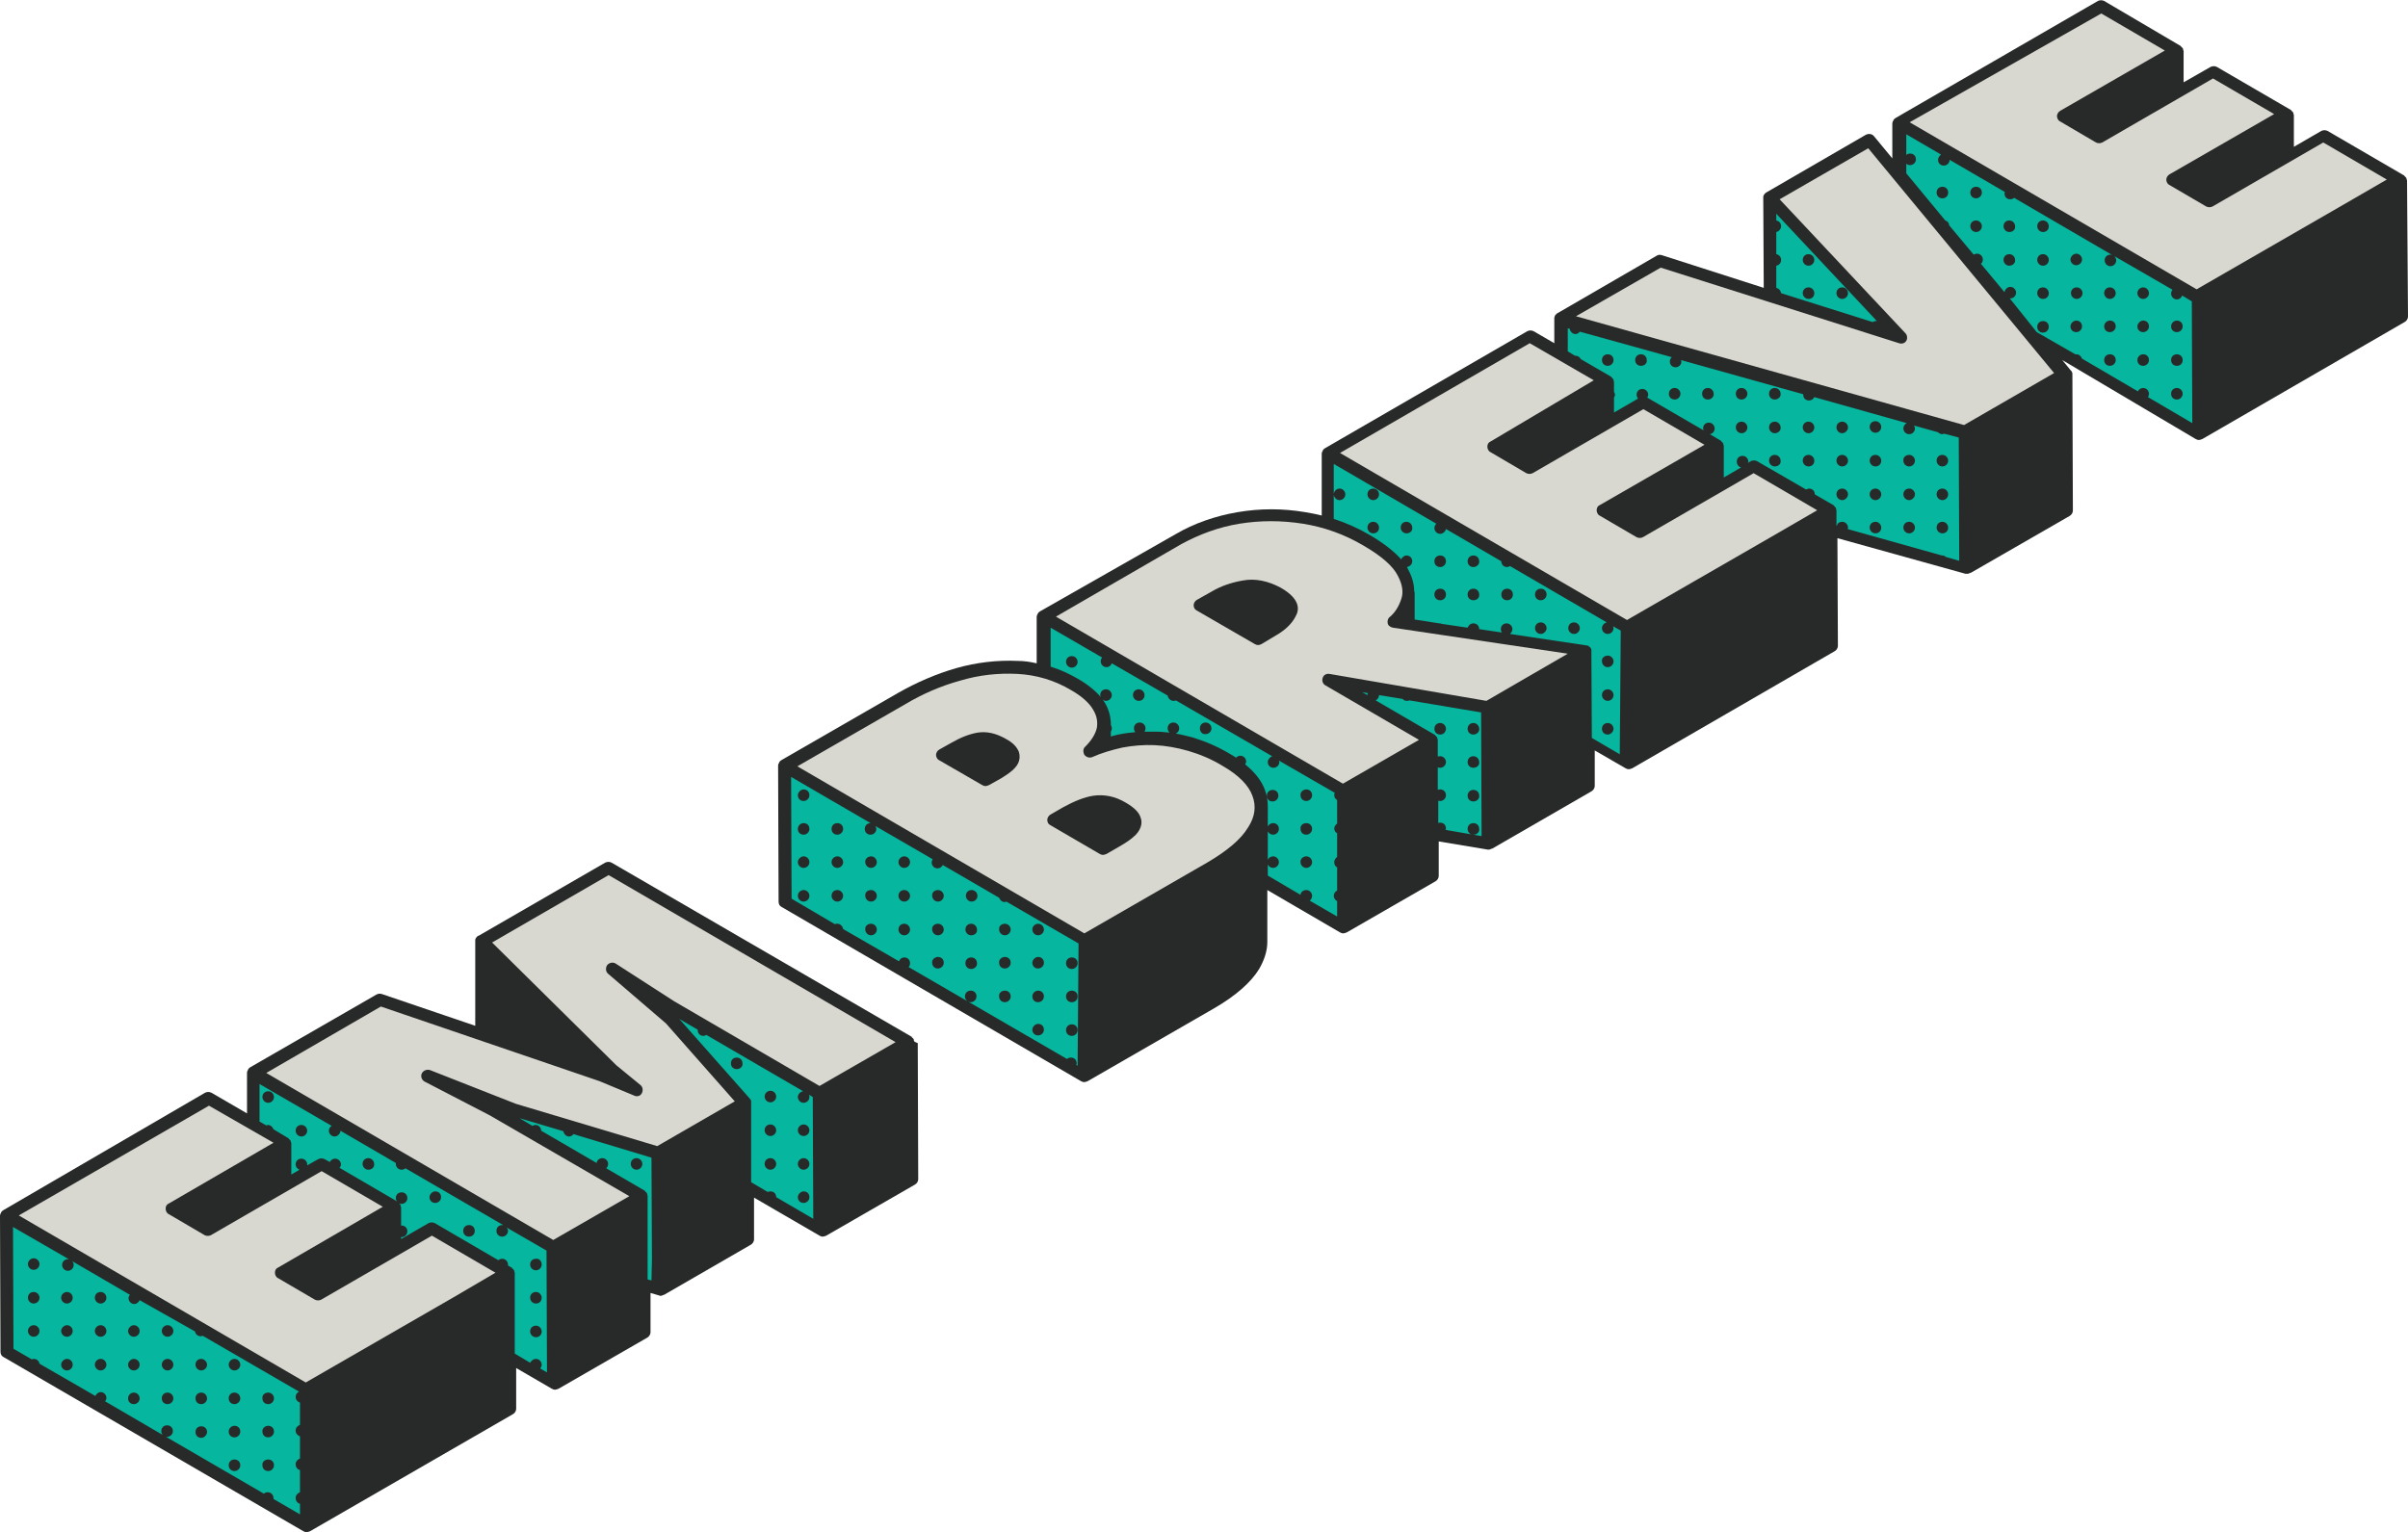
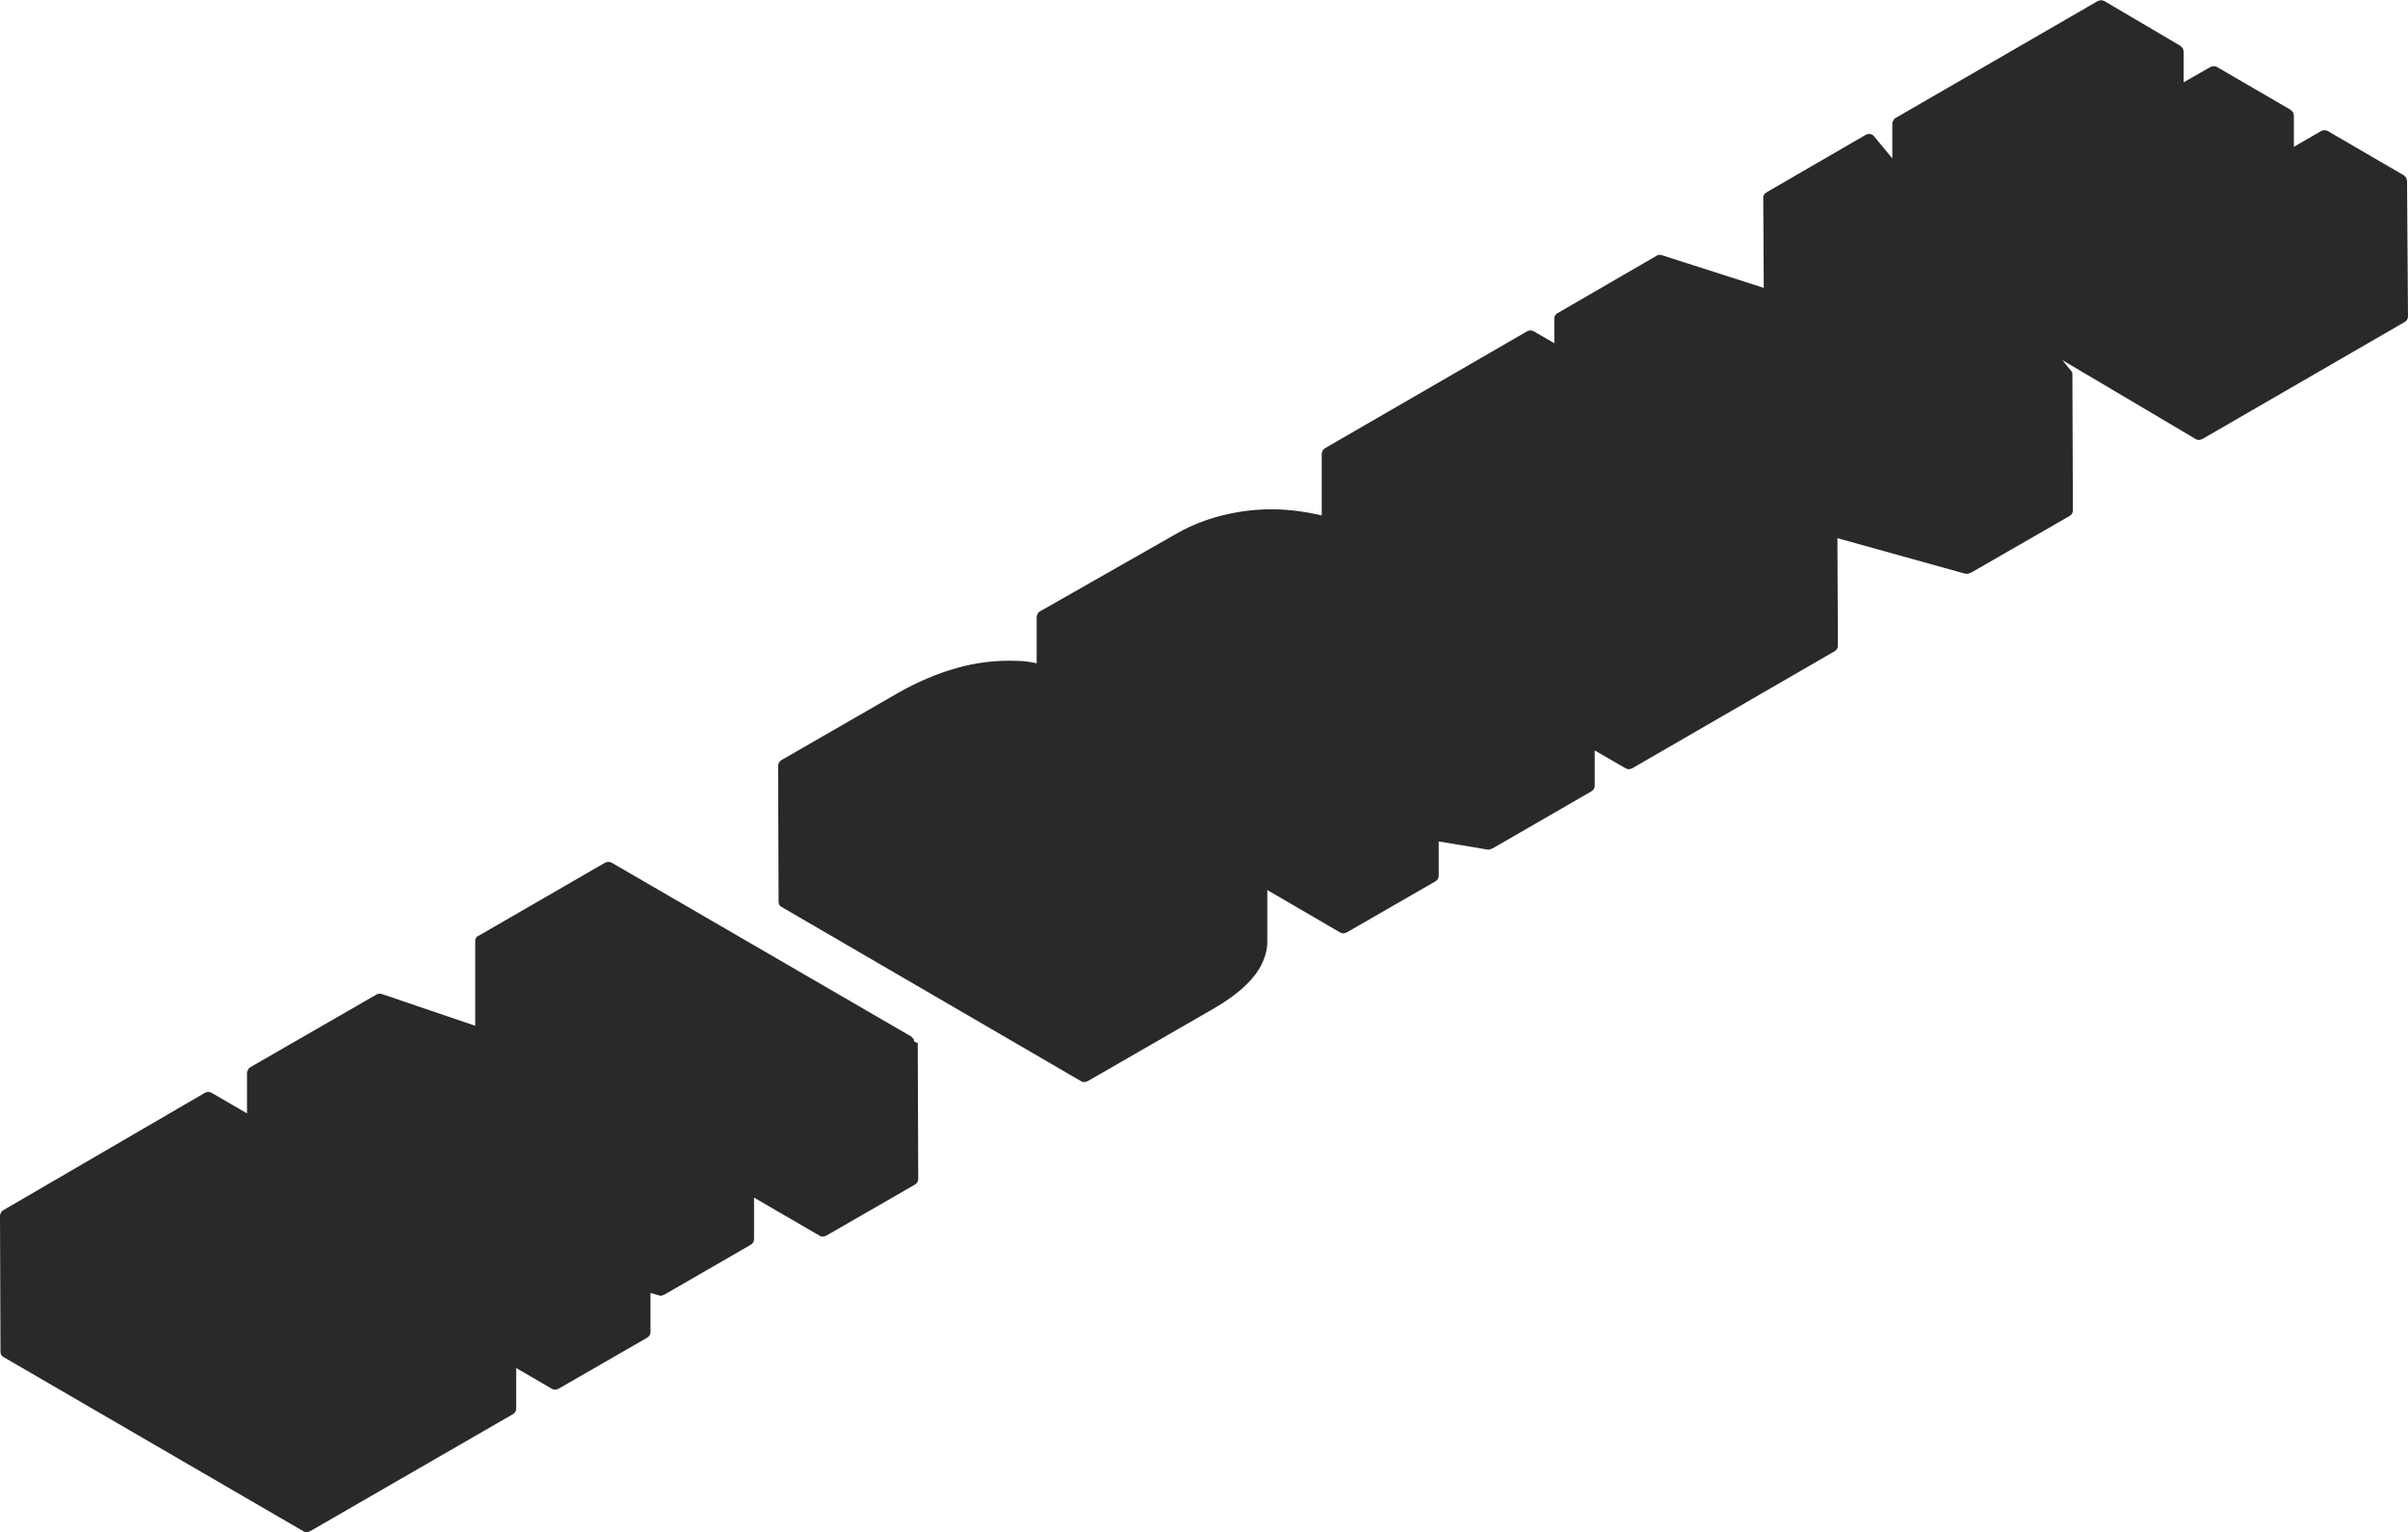
<svg xmlns="http://www.w3.org/2000/svg" height="318.3" preserveAspectRatio="xMidYMid meet" version="1.0" viewBox="-0.0 0.0 500.1 318.3" width="500.1" zoomAndPan="magnify">
  <g>
    <g fill="#282a29" id="change1_1">
      <path d="M499.9,37.5c0-0.1-0.1-0.2-0.1-0.3c0-0.1,0-0.2-0.1-0.3c-0.1-0.1-0.2-0.2-0.3-0.3c-0.1-0.1-0.1-0.2-0.2-0.2 l0,0c0,0,0,0,0,0c0,0,0,0,0,0l-15.8-9.2c-0.4-0.2-0.9-0.2-1.3,0l-5.7,3.3l0-6.6c0-0.1-0.1-0.2-0.1-0.3c0-0.1,0-0.2-0.1-0.3 c-0.1-0.1-0.2-0.2-0.3-0.3c-0.1-0.1-0.1-0.2-0.2-0.2l0,0c0,0,0,0,0,0s0,0,0,0l-15.3-8.9c-0.4-0.2-0.9-0.2-1.3,0l-5.6,3.2l0-6.5 c0-0.1-0.1-0.2-0.1-0.3c0-0.1,0-0.2-0.1-0.3c-0.1-0.1-0.2-0.2-0.3-0.3c-0.1-0.1-0.1-0.2-0.2-0.2l0,0c0,0,0,0,0,0s0,0,0,0L437,0.2 c-0.4-0.2-0.9-0.2-1.3,0l-42,24.3c-0.2,0.1-0.4,0.3-0.5,0.5c0,0.1,0,0.2-0.1,0.2c0,0.1-0.1,0.3-0.1,0.4c0,0,0,0,0,0s0,0,0,0l0,7.3 l-3.8-4.6c-0.4-0.5-1.1-0.6-1.7-0.3l-20.7,12c0,0,0,0,0,0c-0.1,0.1-0.3,0.2-0.4,0.4c-0.1,0.1-0.2,0.3-0.2,0.5c0,0,0,0,0,0.1 s0,0,0,0.1c0,0,0,0.1,0,0.1l0.1,18.6L345.1,53c-0.3-0.1-0.7-0.1-1,0.1l-20.7,12c0,0-0.1,0-0.1,0.1c0,0,0,0-0.1,0c0,0,0,0,0,0.1 c-0.1,0.1-0.3,0.2-0.3,0.4c0,0,0,0,0,0c-0.1,0.2-0.1,0.3-0.1,0.5c0,0,0,0,0,0.1l0,5l-4.3-2.5c-0.4-0.2-0.9-0.2-1.3,0l-42,24.3 c-0.2,0.1-0.4,0.3-0.5,0.5c0,0.1,0,0.2-0.1,0.2c0,0.1-0.1,0.3-0.1,0.4c0,0,0,0,0,0s0,0,0,0l0,12.9c-1.1-0.3-2.3-0.5-3.4-0.7 c-4.7-0.8-9.4-0.8-14.1,0c-4.6,0.8-9,2.3-12.9,4.6L216,127c-0.2,0.1-0.4,0.3-0.5,0.5c0,0.1,0,0.2-0.1,0.2c0,0.1-0.1,0.3-0.1,0.4 c0,0,0,0,0,0c0,0,0,0,0,0l0,9.7c-1.3-0.3-2.6-0.5-3.9-0.5c-4.2-0.2-8.6,0.3-12.8,1.5c-4.2,1.2-8.3,3-12,5.1l-24.3,14 c-0.2,0.1-0.4,0.3-0.5,0.5c0,0.1,0,0.2-0.1,0.2c0,0.1-0.1,0.3-0.1,0.4c0,0,0,0,0,0c0,0,0,0,0,0l0.1,28.3c0,0.5,0.2,0.9,0.6,1.1 l62.2,36.2c0,0,0,0,0,0c0,0,0,0,0,0c0.2,0.1,0.4,0.2,0.7,0.2c0.2,0,0.4-0.1,0.7-0.2l26.2-15.1c4.5-2.6,7.7-5.4,9.4-8.2 c1.1-1.9,1.7-3.8,1.7-5.6l0-10.8l15.1,8.8c0,0,0,0,0,0c0,0,0,0,0,0c0.2,0.1,0.4,0.2,0.7,0.2c0.2,0,0.4-0.1,0.7-0.2l18.4-10.6 c0.4-0.2,0.7-0.7,0.7-1.1l0-7.2l10.2,1.7c0.1,0,0.1,0,0.2,0c0.2,0,0.4-0.1,0.6-0.2c0,0,0,0,0.1,0l20.6-11.9 c0.4-0.2,0.7-0.7,0.7-1.1l0-7.4l6.4,3.7c0,0,0,0,0,0c0,0,0,0,0,0c0.2,0.1,0.4,0.2,0.7,0.2c0.2,0,0.4-0.1,0.7-0.2l42-24.3 c0.4-0.2,0.7-0.7,0.7-1.1l-0.1-22.4l26.6,7.4c0.1,0,0.2,0,0.4,0c0.2,0,0.4-0.1,0.6-0.2c0,0,0,0,0.1,0l20.5-11.8 c0.4-0.2,0.7-0.7,0.7-1.1l-0.1-28.3c0,0,0-0.1,0-0.1c0-0.1,0-0.3-0.1-0.4c0-0.1-0.1-0.1-0.1-0.2c0,0,0-0.1-0.1-0.1l-1.8-2.2 L456,91.2c0,0,0,0,0,0c0,0,0,0,0,0c0.2,0.1,0.4,0.2,0.7,0.2c0.2,0,0.4-0.1,0.7-0.2l42-24.3c0.4-0.2,0.7-0.7,0.7-1.1L499.9,37.5z" />
      <path d="M189.8,216.1c0-0.1,0-0.2-0.1-0.3c-0.1-0.1-0.2-0.2-0.3-0.3c-0.1-0.1-0.1-0.2-0.2-0.2l0,0c0,0,0,0,0,0 s0,0,0,0L127,179.2c-0.4-0.2-0.9-0.2-1.3,0l-26.3,15.2c0,0,0,0-0.1,0c-0.1,0.1-0.3,0.2-0.4,0.4c0,0,0,0,0,0 c-0.1,0.1-0.2,0.3-0.2,0.5c0,0,0,0,0,0.1c0,0,0,0,0,0.1c0,0,0,0.1,0,0.1l0,17.5l-19.4-6.6c-0.4-0.1-0.7-0.1-1.1,0.1L52,221.7 c-0.2,0.1-0.4,0.3-0.5,0.5c0,0.1,0,0.2-0.1,0.2c0,0.1-0.1,0.3-0.1,0.4c0,0,0,0,0,0c0,0,0,0,0,0l0,8.5l-7.4-4.3 c-0.4-0.2-0.9-0.2-1.3,0L0.7,251.4c-0.2,0.1-0.4,0.3-0.5,0.5c0,0.1,0,0.2-0.1,0.2c0,0.1-0.1,0.3-0.1,0.4c0,0,0,0,0,0c0,0,0,0,0,0 l0.1,28.3c0,0.5,0.2,0.9,0.6,1.1L63,318.1c0,0,0,0,0,0c0,0,0,0,0,0c0.2,0.1,0.4,0.2,0.7,0.2c0.2,0,0.4-0.1,0.7-0.2l42.1-24.3 c0.4-0.2,0.7-0.7,0.7-1.1l0-8.5l7.4,4.3c0,0,0,0,0,0c0,0,0,0,0,0c0.2,0.1,0.4,0.2,0.7,0.2c0.2,0,0.4-0.1,0.7-0.2l18.4-10.6 c0.4-0.2,0.7-0.7,0.7-1.1l0-8.2l1.7,0.5c0.1,0,0.2,0.1,0.4,0.1c0.2,0,0.4-0.1,0.6-0.2c0,0,0,0,0.1,0l18-10.4 c0.4-0.2,0.7-0.7,0.7-1.1l0-8.7l13.6,7.9c0,0,0,0,0,0c0,0,0,0,0,0c0.2,0.1,0.4,0.2,0.7,0.2c0.2,0,0.4-0.1,0.7-0.2l18.4-10.6 c0.4-0.2,0.7-0.7,0.7-1.1l-0.1-28.3C189.8,216.4,189.8,216.3,189.8,216.1z" />
    </g>
    <g id="change2_1">
-       <path d="M436.4,2.8l13.2,7.7l-21.7,12.5c-0.4,0.2-0.7,0.7-0.7,1.1s0.2,0.9,0.6,1.1l7.5,4.4c0.4,0.2,0.9,0.2,1.3,0 l23-13.3l12.7,7.4l-21.7,12.5c-0.4,0.2-0.7,0.7-0.7,1.1s0.2,0.9,0.6,1.1l7.7,4.5c0.4,0.2,0.9,0.2,1.3,0l23-13.3l13.2,7.7l-9.5,5.5 l-30,17.3l-59.6-34.7L436.4,2.8z M388,30.8l-18.4,10.6l26.1,27.8c0.4,0.4,0.5,1.1,0.2,1.6c-0.3,0.5-0.9,0.7-1.5,0.5l-49.5-15.7 l-17.6,10.1l80.6,22.6l18.7-10.8L388,30.8z M317.7,71.3l-39.4,22.8l3.6,2.1l56,32.6l31.4-18.1l8.1-4.7l-13.2-7.7l-23,13.3 c-0.4,0.2-0.9,0.2-1.3,0l-7.7-4.5c-0.4-0.2-0.6-0.7-0.6-1.1c0-0.5,0.2-0.9,0.7-1.1l21.7-12.5l-12.7-7.4l-23,13.3 c-0.4,0.2-0.9,0.2-1.3,0l-7.5-4.4c-0.4-0.2-0.6-0.7-0.6-1.1c0-0.5,0.2-0.9,0.7-1.1L331,79L317.7,71.3z M257.4,108.8 c4.3-0.7,8.8-0.7,13.2,0c4.4,0.7,8.6,2.2,12.5,4.5c3.8,2.2,6.2,4.3,7.2,6.3c1,1.9,1.2,3.5,0.7,4.9c-0.5,1.5-1.3,2.8-2.4,3.7 c-0.4,0.3-0.5,0.9-0.4,1.3c0.1,0.5,0.6,0.8,1.1,0.9l36.3,5.4l-16.9,9.8l-32.6-5.6c-0.6-0.1-1.2,0.2-1.4,0.8c-0.2,0.6,0,1.3,0.6,1.6 l19.4,11.3l-15.8,9.1l-59.6-34.7l26.1-15.1C249.1,111,253.1,109.5,257.4,108.8z M258.1,120.6c-2.4,0.4-4.6,1.2-6.3,2.2l-3.2,1.8 c-0.4,0.2-0.7,0.7-0.7,1.1c0,0.5,0.2,0.9,0.6,1.1l12.1,7c0.2,0.1,0.4,0.2,0.7,0.2s0.4-0.1,0.7-0.2l3-1.8c1.9-1.1,3.3-2.4,4.1-4 c0,0,0,0,0,0c0.8-1.4,0.9-3.6-3.1-5.9C263.4,120.7,260.7,120.1,258.1,120.6z M199.4,141.4c4-1.2,8-1.6,11.9-1.4 c3.9,0.2,7.7,1.3,11.2,3.4c2.1,1.2,3.7,2.6,4.5,4c0.8,1.3,1,2.5,0.8,3.8c-0.3,1.3-1.1,2.6-2.4,3.9c-0.5,0.4-0.5,1.1-0.2,1.7 c0.4,0.5,1,0.7,1.6,0.5c2-0.9,4.1-1.5,6.3-2c2.1-0.4,4.4-0.6,6.7-0.5c2.2,0.1,4.6,0.5,7,1.2c2.4,0.7,4.8,1.7,7.1,3.1 c3.3,1.9,5.4,4,6.2,6.2c0.8,2.1,0.6,4.3-0.9,6.6c-1.5,2.5-4.4,4.9-8.5,7.3l-25.5,14.7l-59.6-34.7l22.4-12.9 C191.5,144.2,195.4,142.5,199.4,141.4z M235.9,173.4c1.3-1.4,1.3-2.7,1-3.5c0,0,0,0,0,0c-0.3-1.1-1.3-2.1-3-3.1 c-2.3-1.4-4.6-1.8-6.8-1.5c-2,0.3-4.1,1.2-6.3,2.4l-2.6,1.5c-0.4,0.2-0.7,0.7-0.7,1.1c0,0.5,0.2,0.9,0.6,1.1l10.3,6 c0.2,0.1,0.4,0.2,0.7,0.2c0.2,0,0.4-0.1,0.7-0.2l2.6-1.5C234,175,235.1,174.2,235.9,173.4z M203,152.2c-1.7,0.3-3.5,1-5.4,2.1 l-2.5,1.4c-0.4,0.2-0.7,0.7-0.7,1.1s0.2,0.9,0.6,1.1l9,5.2c0.2,0.1,0.4,0.2,0.7,0.2c0.2,0,0.4-0.1,0.7-0.2l2.5-1.4 c1.3-0.8,2.3-1.5,2.9-2.2c1.2-1.3,1-2.6,0.8-3.3c-0.4-1-1.2-1.9-2.7-2.7C206.8,152.3,204.9,151.9,203,152.2z M79.1,209.1 l-23.8,13.8l59.6,34.7l15.8-9.1l-29-16.8l-13.5-7c-0.6-0.3-0.9-1.1-0.6-1.7c0.3-0.6,1-0.9,1.7-0.7l17.8,7l29.4,8.8l16.1-9.3 l-14.3-16.2l-12-10.3c-0.5-0.4-0.6-1.2-0.2-1.8c0.4-0.5,1.2-0.7,1.8-0.3L140,208l30.2,17.6l15.8-9.1l-59.6-34.7l-24.2,14l25.8,25.5 l5,4.1c0.5,0.4,0.6,1.1,0.3,1.7c-0.3,0.6-1,0.8-1.6,0.5l-7.2-3L79.1,209.1z M43.4,229.7L3.9,252.5l3.6,2.1l56,32.6l30.7-17.7 l8.7-5.1l-13.2-7.7l-23,13.3c-0.4,0.2-0.9,0.2-1.3,0l-7.7-4.5c-0.4-0.2-0.6-0.7-0.6-1.1c0-0.5,0.2-0.9,0.7-1.1l21.7-12.6l-12.7-7.4 l-23,13.3c-0.4,0.2-0.9,0.2-1.3,0l-7.5-4.4c-0.4-0.2-0.6-0.7-0.6-1.1c0-0.5,0.2-0.9,0.7-1.1l21.7-12.6L43.4,229.7z" fill="#d8d8d0" />
-     </g>
+       </g>
    <g id="change3_1">
-       <path d="M431.2,73.6c0.6,0,1,0.4,1.2,0.9l11.6,6.8c0.2-0.4,0.6-0.7,1.1-0.7c0.7,0,1.2,0.6,1.2,1.2 c0,0.3-0.1,0.5-0.2,0.7l9.2,5.4l-0.1-25.3l-2-1.2c-0.2,0.5-0.6,0.8-1.1,0.8c-0.7,0-1.2-0.6-1.2-1.2c0-0.3,0.1-0.6,0.3-0.8l-12.1-7 c0.2,0.2,0.4,0.5,0.4,0.9c0,0.7-0.6,1.2-1.2,1.2c-0.7,0-1.2-0.6-1.2-1.2c0-0.7,0.5-1.2,1.2-1.2c0.1,0,0.2,0,0.4,0.1l-20.4-11.9 c-0.2,0.2-0.5,0.3-0.8,0.3c-0.7,0-1.2-0.5-1.2-1.2c0-0.1,0-0.2,0.1-0.3l-11.5-6.7c0,0.7-0.6,1.2-1.2,1.2c-0.7,0-1.2-0.5-1.2-1.2 c0-0.5,0.3-0.8,0.6-1.1l-7.2-4.2l0,4.3c0.2-0.2,0.5-0.3,0.8-0.3c0.7,0,1.2,0.5,1.2,1.2c0,0.7-0.6,1.2-1.2,1.2 c-0.3,0-0.6-0.1-0.8-0.3l0,2l8.1,9.8c0.4,0.1,0.8,0.5,0.8,1l5.1,6.1c0.2-0.1,0.4-0.2,0.7-0.2c0.7,0,1.2,0.6,1.2,1.2 c0,0.3-0.1,0.7-0.4,0.9l4.9,5.9c0.1-0.6,0.6-1.1,1.2-1.1c0.7,0,1.2,0.6,1.2,1.2c0,0.7-0.6,1.2-1.2,1.2c0,0,0,0-0.1,0L423,69l8,4.6 C431,73.6,431.1,73.6,431.2,73.6z M452.1,83c-0.7,0-1.2-0.5-1.2-1.2c0-0.7,0.5-1.2,1.2-1.2c0.7,0,1.2,0.6,1.2,1.2 C453.3,82.4,452.8,83,452.1,83z M452.1,76c-0.7,0-1.2-0.5-1.2-1.2c0-0.7,0.5-1.2,1.2-1.2c0.7,0,1.2,0.5,1.2,1.2 C453.3,75.5,452.8,76,452.1,76z M452.1,66.6c0.7,0,1.2,0.5,1.2,1.2c0,0.7-0.6,1.2-1.2,1.2c-0.7,0-1.2-0.5-1.2-1.2 C450.9,67.2,451.4,66.6,452.1,66.6z M445.1,59.7c0.7,0,1.2,0.6,1.2,1.2c0,0.7-0.6,1.2-1.2,1.2c-0.7,0-1.2-0.6-1.2-1.2 C443.9,60.2,444.5,59.7,445.1,59.7z M445.1,66.6c0.7,0,1.2,0.5,1.2,1.2c0,0.7-0.6,1.2-1.2,1.2c-0.7,0-1.2-0.5-1.2-1.2 C443.9,67.2,444.5,66.6,445.1,66.6z M445.1,73.6c0.7,0,1.2,0.5,1.2,1.2c0,0.7-0.6,1.2-1.2,1.2c-0.7,0-1.2-0.5-1.2-1.2 C443.9,74.1,444.5,73.6,445.1,73.6z M438.2,59.7c0.7,0,1.2,0.6,1.2,1.2c0,0.7-0.6,1.2-1.2,1.2c-0.7,0-1.2-0.6-1.2-1.2 C437,60.2,437.5,59.7,438.2,59.7z M438.2,66.6c0.7,0,1.2,0.5,1.2,1.2c0,0.7-0.6,1.2-1.2,1.2c-0.7,0-1.2-0.5-1.2-1.2 C437,67.2,437.5,66.6,438.2,66.6z M438.2,73.6c0.7,0,1.2,0.5,1.2,1.2c0,0.7-0.6,1.2-1.2,1.2c-0.7,0-1.2-0.5-1.2-1.2 C437,74.1,437.5,73.6,438.2,73.6z M431.2,52.7c0.7,0,1.2,0.6,1.2,1.2c0,0.7-0.6,1.2-1.2,1.2c-0.7,0-1.2-0.6-1.2-1.2 C430,53.3,430.6,52.7,431.2,52.7z M432.5,60.9c0,0.7-0.6,1.2-1.2,1.2c-0.7,0-1.2-0.6-1.2-1.2c0-0.7,0.5-1.2,1.2-1.2 C431.9,59.7,432.5,60.2,432.5,60.9z M403.4,41.2c-0.7,0-1.2-0.5-1.2-1.2c0-0.7,0.5-1.2,1.2-1.2c0.7,0,1.2,0.5,1.2,1.2 C404.6,40.7,404.1,41.2,403.4,41.2z M410.4,48.2c-0.7,0-1.2-0.6-1.2-1.2c0-0.7,0.5-1.2,1.2-1.2c0.7,0,1.2,0.6,1.2,1.2 C411.6,47.7,411,48.2,410.4,48.2z M410.4,41.2c-0.7,0-1.2-0.5-1.2-1.2c0-0.7,0.5-1.2,1.2-1.2c0.7,0,1.2,0.5,1.2,1.2 C411.6,40.7,411,41.2,410.4,41.2z M417.3,55.2c-0.7,0-1.2-0.6-1.2-1.2c0-0.7,0.5-1.2,1.2-1.2c0.7,0,1.2,0.6,1.2,1.2 C418.6,54.6,418,55.2,417.3,55.2z M417.3,48.2c-0.7,0-1.2-0.6-1.2-1.2c0-0.7,0.5-1.2,1.2-1.2c0.7,0,1.2,0.6,1.2,1.2 C418.6,47.7,418,48.2,417.3,48.2z M424.3,69.1c-0.7,0-1.2-0.5-1.2-1.2c0-0.7,0.5-1.2,1.2-1.2c0.7,0,1.2,0.5,1.2,1.2 C425.5,68.5,425,69.1,424.3,69.1z M424.3,62.1c-0.7,0-1.2-0.6-1.2-1.2c0-0.7,0.5-1.2,1.2-1.2c0.7,0,1.2,0.6,1.2,1.2 C425.5,61.6,425,62.1,424.3,62.1z M424.3,55.2c-0.7,0-1.2-0.6-1.2-1.2c0-0.7,0.5-1.2,1.2-1.2c0.7,0,1.2,0.6,1.2,1.2 C425.5,54.6,425,55.2,424.3,55.2z M424.3,48.2c-0.7,0-1.2-0.6-1.2-1.2c0-0.7,0.5-1.2,1.2-1.2c0.7,0,1.2,0.6,1.2,1.2 C425.5,47.7,425,48.2,424.3,48.2z M431.2,66.6c0.7,0,1.2,0.5,1.2,1.2c0,0.7-0.6,1.2-1.2,1.2c-0.7,0-1.2-0.5-1.2-1.2 C430,67.2,430.6,66.6,431.2,66.6z M389.8,66.7l-20.9-22.3l0,1.4c0.6,0.1,1,0.6,1,1.2c0,0.6-0.5,1.1-1,1.2l0,4.6 c0.6,0.1,1,0.6,1,1.2c0,0.6-0.4,1.1-1,1.2l0,4.6c0.5,0.1,0.9,0.5,1,1.1l19,6c0.2-0.1,0.4-0.2,0.7-0.2 C389.6,66.6,389.7,66.7,389.8,66.7z M375.6,62.1c-0.7,0-1.2-0.6-1.2-1.2c0-0.7,0.5-1.2,1.2-1.2c0.7,0,1.2,0.6,1.2,1.2 C376.8,61.6,376.3,62.1,375.6,62.1z M375.6,55.2c-0.7,0-1.2-0.6-1.2-1.2c0-0.7,0.5-1.2,1.2-1.2c0.7,0,1.2,0.6,1.2,1.2 C376.8,54.6,376.3,55.2,375.6,55.2z M382.6,62.1c-0.7,0-1.2-0.6-1.2-1.2c0-0.7,0.5-1.2,1.2-1.2c0.7,0,1.2,0.6,1.2,1.2 C383.8,61.6,383.2,62.1,382.6,62.1z M382.6,108.4c0.7,0,1.2,0.6,1.2,1.2c0,0.1,0,0.2-0.1,0.3l19.6,5.5c0,0,0.1,0,0.1,0 c0.3,0,0.5,0.1,0.7,0.3l2.8,0.8l-0.1-25.6l-3-0.8c-0.1,0-0.3,0.1-0.4,0.1c-0.4,0-0.7-0.2-0.9-0.4l-5-1.4c0.1,0.2,0.2,0.4,0.2,0.6 c0,0.7-0.6,1.2-1.2,1.2c-0.7,0-1.2-0.6-1.2-1.2c0-0.5,0.3-0.9,0.7-1.1l-19.2-5.4c-0.2,0.4-0.6,0.7-1.1,0.7c-0.7,0-1.2-0.5-1.2-1.2 c0,0,0-0.1,0-0.1l-25.4-7.1c0,0.1,0.1,0.2,0.1,0.3c0,0.7-0.6,1.2-1.2,1.2c-0.7,0-1.2-0.5-1.2-1.2c0-0.3,0.1-0.6,0.4-0.9l-19.1-5.3 c-0.2,0.3-0.6,0.5-0.9,0.5c-0.6,0-1.1-0.5-1.2-1.1l-0.4-0.1l0,4.8l1.5,0.9c0,0,0,0,0.1,0c0.5,0,0.9,0.3,1.1,0.7l6.2,3.6 c0,0,0,0,0,0c0,0,0,0,0,0l0,0c0.1,0,0.1,0.1,0.2,0.2c0.1,0.1,0.2,0.2,0.3,0.3c0.1,0.1,0.1,0.2,0.1,0.3c0,0.1,0.1,0.2,0.1,0.3l0,2.1 c0.1,0.2,0.2,0.4,0.2,0.6c0,0.2-0.1,0.4-0.2,0.6l0,3.1l5-2.9c-0.2-0.2-0.3-0.5-0.3-0.8c0-0.7,0.5-1.2,1.2-1.2 c0.7,0,1.2,0.6,1.2,1.2c0,0.2-0.1,0.4-0.2,0.6l11.7,6.8c0-0.1-0.1-0.3-0.1-0.4c0-0.7,0.5-1.2,1.2-1.2c0.7,0,1.2,0.6,1.2,1.2 c0,0.6-0.4,1.1-1,1.2l2.2,1.3c0,0,0,0,0,0s0,0,0,0l0,0c0.1,0,0.1,0.1,0.2,0.2c0.1,0.1,0.2,0.2,0.3,0.3c0.1,0.1,0.1,0.2,0.1,0.3 c0,0.1,0.1,0.2,0.1,0.3l0,6.6l3.6-2.1c-0.5-0.1-0.9-0.6-0.9-1.2c0-0.7,0.5-1.2,1.2-1.2c0.7,0,1.2,0.6,1.2,1.2c0,0.1,0,0.2-0.1,0.3 l0.6-0.4c0.4-0.2,0.9-0.2,1.3,0l10.2,5.9c0.2-0.1,0.4-0.2,0.6-0.2c0.7,0,1.2,0.5,1.2,1.2l3.8,2.2c0,0,0,0,0,0s0,0,0,0l0,0 c0.1,0,0.1,0.1,0.2,0.2c0.1,0.1,0.2,0.2,0.3,0.3c0.1,0.1,0.1,0.2,0.1,0.3c0,0.1,0.1,0.2,0.1,0.3l0,3.2l0.1,0 C381.6,108.7,382,108.4,382.6,108.4z M403.4,110.8c-0.7,0-1.2-0.6-1.2-1.2c0-0.7,0.5-1.2,1.2-1.2c0.7,0,1.2,0.6,1.2,1.2 C404.6,110.3,404.1,110.8,403.4,110.8z M403.4,103.9c-0.7,0-1.2-0.6-1.2-1.2c0-0.7,0.5-1.2,1.2-1.2c0.7,0,1.2,0.6,1.2,1.2 C404.6,103.3,404.1,103.9,403.4,103.9z M403.4,94.5c0.7,0,1.2,0.6,1.2,1.2c0,0.7-0.6,1.2-1.2,1.2c-0.7,0-1.2-0.6-1.2-1.2 C402.2,95,402.7,94.5,403.4,94.5z M333.9,76c-0.7,0-1.2-0.5-1.2-1.2c0-0.7,0.5-1.2,1.2-1.2c0.7,0,1.2,0.5,1.2,1.2 C335.1,75.5,334.5,76,333.9,76z M340.8,76c-0.7,0-1.2-0.5-1.2-1.2c0-0.7,0.5-1.2,1.2-1.2c0.7,0,1.2,0.5,1.2,1.2 C342.1,75.5,341.5,76,340.8,76z M347.8,83c-0.7,0-1.2-0.5-1.2-1.2c0-0.7,0.5-1.2,1.2-1.2c0.7,0,1.2,0.6,1.2,1.2 C349,82.4,348.5,83,347.8,83z M382.6,103.9c-0.7,0-1.2-0.6-1.2-1.2c0-0.7,0.5-1.2,1.2-1.2c0.7,0,1.2,0.6,1.2,1.2 C383.8,103.3,383.2,103.9,382.6,103.9z M382.6,96.9c-0.7,0-1.2-0.6-1.2-1.2c0-0.7,0.5-1.2,1.2-1.2c0.7,0,1.2,0.6,1.2,1.2 C383.8,96.4,383.2,96.9,382.6,96.9z M382.6,90c-0.7,0-1.2-0.6-1.2-1.2c0-0.7,0.5-1.2,1.2-1.2c0.7,0,1.2,0.6,1.2,1.2 C383.8,89.4,383.2,90,382.6,90z M389.5,87.5c0.7,0,1.2,0.6,1.2,1.2c0,0.7-0.6,1.2-1.2,1.2c-0.7,0-1.2-0.6-1.2-1.2 C388.3,88,388.8,87.5,389.5,87.5z M389.5,96.9c-0.7,0-1.2-0.6-1.2-1.2c0-0.7,0.5-1.2,1.2-1.2c0.7,0,1.2,0.6,1.2,1.2 C390.7,96.4,390.2,96.9,389.5,96.9z M389.5,110.8c-0.7,0-1.2-0.6-1.2-1.2c0-0.7,0.5-1.2,1.2-1.2c0.7,0,1.2,0.6,1.2,1.2 C390.7,110.3,390.2,110.8,389.5,110.8z M389.5,103.9c-0.7,0-1.2-0.6-1.2-1.2c0-0.7,0.5-1.2,1.2-1.2c0.7,0,1.2,0.6,1.2,1.2 C390.7,103.3,390.2,103.9,389.5,103.9z M396.5,110.8c-0.7,0-1.2-0.6-1.2-1.2c0-0.7,0.5-1.2,1.2-1.2c0.7,0,1.2,0.6,1.2,1.2 C397.7,110.3,397.1,110.8,396.5,110.8z M396.5,103.9c-0.7,0-1.2-0.6-1.2-1.2c0-0.7,0.5-1.2,1.2-1.2c0.7,0,1.2,0.6,1.2,1.2 C397.7,103.3,397.1,103.9,396.5,103.9z M396.5,94.5c0.7,0,1.2,0.6,1.2,1.2c0,0.7-0.6,1.2-1.2,1.2c-0.7,0-1.2-0.6-1.2-1.2 C395.2,95,395.8,94.5,396.5,94.5z M354.7,83c-0.7,0-1.2-0.5-1.2-1.2c0-0.7,0.5-1.2,1.2-1.2c0.7,0,1.2,0.6,1.2,1.2 C356,82.4,355.4,83,354.7,83z M361.7,90c-0.7,0-1.2-0.6-1.2-1.2c0-0.7,0.5-1.2,1.2-1.2c0.7,0,1.2,0.6,1.2,1.2 C362.9,89.4,362.4,90,361.7,90z M361.7,83c-0.7,0-1.2-0.5-1.2-1.2c0-0.7,0.5-1.2,1.2-1.2c0.7,0,1.2,0.6,1.2,1.2 C362.9,82.4,362.4,83,361.7,83z M368.6,96.9c-0.7,0-1.2-0.6-1.2-1.2c0-0.7,0.5-1.2,1.2-1.2c0.7,0,1.2,0.6,1.2,1.2 C369.9,96.4,369.3,96.9,368.6,96.9z M368.6,90c-0.7,0-1.2-0.6-1.2-1.2c0-0.7,0.5-1.2,1.2-1.2c0.7,0,1.2,0.6,1.2,1.2 C369.9,89.4,369.3,90,368.6,90z M368.6,83c-0.7,0-1.2-0.5-1.2-1.2c0-0.7,0.5-1.2,1.2-1.2c0.7,0,1.2,0.6,1.2,1.2 C369.9,82.4,369.3,83,368.6,83z M375.6,96.9c-0.7,0-1.2-0.6-1.2-1.2c0-0.7,0.5-1.2,1.2-1.2c0.7,0,1.2,0.6,1.2,1.2 C376.8,96.4,376.3,96.9,375.6,96.9z M375.6,90c-0.7,0-1.2-0.6-1.2-1.2c0-0.7,0.5-1.2,1.2-1.2c0.7,0,1.2,0.6,1.2,1.2 C376.8,89.4,376.3,90,375.6,90z M336.6,131l-1.6-0.9c0,0.1,0.1,0.3,0.1,0.4c0,0.7-0.6,1.2-1.2,1.2c-0.7,0-1.2-0.6-1.2-1.2 c0-0.6,0.5-1.1,1-1.2l-20.1-11.7c-0.2,0.1-0.4,0.2-0.6,0.2c-0.7,0-1.2-0.5-1.2-1.2c0,0,0,0,0,0l-11.5-6.7c-0.1,0.5-0.6,1-1.2,1 c-0.7,0-1.2-0.6-1.2-1.2c0-0.4,0.2-0.7,0.4-0.9l-20.4-11.9c-0.2-0.1-0.4-0.2-0.5-0.3l-0.4-0.2l0,6.2c0.1-0.6,0.6-1.1,1.2-1.1 c0.7,0,1.2,0.6,1.2,1.2c0,0.7-0.6,1.2-1.2,1.2c-0.6,0-1.1-0.5-1.2-1.1l0,5c2.5,0.8,5,1.9,7.4,3.3c2.9,1.7,5.1,3.4,6.6,5.1 c0.2-0.4,0.6-0.8,1.1-0.8c0.7,0,1.2,0.5,1.2,1.2c0,0.6-0.5,1.1-1.1,1.2c0.1,0.2,0.2,0.4,0.3,0.6c0.8,1.5,1.2,3,1.2,4.4 c0,0.1,0.1,0.2,0.1,0.3l0,5.6l5.1,0.8c0,0,0,0,0.1,0c0.1,0,0.2,0,0.4,0.1l5.4,0.8c0.2-0.5,0.6-0.9,1.2-0.9c0.7,0,1.2,0.5,1.2,1.2 l4.7,0.7c-0.1-0.2-0.2-0.4-0.2-0.7c0-0.7,0.5-1.2,1.2-1.2c0.7,0,1.2,0.6,1.2,1.2c0,0.4-0.2,0.7-0.5,1l16,2.4c0.2,0,0.3,0.1,0.4,0.2 c0,0,0,0,0,0c0,0,0,0,0,0c0.2,0.1,0.3,0.2,0.4,0.4c0,0,0,0,0,0c0.1,0.1,0.1,0.3,0.1,0.4c0,0.1,0,0.1,0,0.2c0,0,0,0,0,0.1l0.1,17.9 l5.8,3.4L336.6,131z M285.2,110.8c-0.7,0-1.2-0.6-1.2-1.2c0-0.7,0.5-1.2,1.2-1.2c0.7,0,1.2,0.6,1.2,1.2 C286.4,110.3,285.9,110.8,285.2,110.8z M285.2,103.9c-0.7,0-1.2-0.6-1.2-1.2c0-0.7,0.5-1.2,1.2-1.2c0.7,0,1.2,0.6,1.2,1.2 C286.4,103.3,285.9,103.9,285.2,103.9z M292.1,110.8c-0.7,0-1.2-0.6-1.2-1.2c0-0.7,0.5-1.2,1.2-1.2c0.7,0,1.2,0.6,1.2,1.2 C293.4,110.3,292.8,110.8,292.1,110.8z M299.1,124.7c-0.7,0-1.2-0.5-1.2-1.2c0-0.7,0.5-1.2,1.2-1.2c0.7,0,1.2,0.5,1.2,1.2 C300.3,124.2,299.8,124.7,299.1,124.7z M299.1,117.8c-0.7,0-1.2-0.5-1.2-1.2c0-0.7,0.5-1.2,1.2-1.2c0.7,0,1.2,0.5,1.2,1.2 C300.3,117.2,299.8,117.8,299.1,117.8z M306,124.7c-0.7,0-1.2-0.5-1.2-1.2c0-0.7,0.5-1.2,1.2-1.2c0.7,0,1.2,0.5,1.2,1.2 C307.3,124.2,306.7,124.7,306,124.7z M306,117.8c-0.7,0-1.2-0.5-1.2-1.2c0-0.7,0.5-1.2,1.2-1.2c0.7,0,1.2,0.5,1.2,1.2 C307.3,117.2,306.7,117.8,306,117.8z M313,124.7c-0.7,0-1.2-0.5-1.2-1.2c0-0.7,0.5-1.2,1.2-1.2c0.7,0,1.2,0.5,1.2,1.2 C314.2,124.2,313.7,124.7,313,124.7z M320,131.7c-0.7,0-1.2-0.6-1.2-1.2c0-0.7,0.5-1.2,1.2-1.2c0.7,0,1.2,0.6,1.2,1.2 C321.2,131.1,320.6,131.7,320,131.7z M320,124.7c-0.7,0-1.2-0.5-1.2-1.2c0-0.7,0.5-1.2,1.2-1.2c0.7,0,1.2,0.5,1.2,1.2 C321.2,124.2,320.6,124.7,320,124.7z M326.9,131.7c-0.7,0-1.2-0.6-1.2-1.2c0-0.7,0.5-1.2,1.2-1.2c0.7,0,1.2,0.6,1.2,1.2 C328.1,131.1,327.6,131.7,326.9,131.7z M333.9,136.2c0.7,0,1.2,0.6,1.2,1.2c0,0.7-0.6,1.2-1.2,1.2c-0.7,0-1.2-0.6-1.2-1.2 C332.6,136.7,333.2,136.2,333.9,136.2z M333.9,152.6c-0.7,0-1.2-0.5-1.2-1.2c0-0.7,0.5-1.2,1.2-1.2c0.7,0,1.2,0.6,1.2,1.2 C335.1,152,334.5,152.6,333.9,152.6z M333.9,145.6c-0.7,0-1.2-0.6-1.2-1.2c0-0.7,0.5-1.2,1.2-1.2c0.7,0,1.2,0.6,1.2,1.2 C335.1,145.1,334.5,145.6,333.9,145.6z M284,144.4l-1.1-0.6l1.2,0.2C284,144.1,284,144.2,284,144.4C284,144.4,284,144.4,284,144.4z M292.7,145.5c-0.2,0.1-0.3,0.1-0.5,0.1c-0.3,0-0.7-0.1-0.9-0.4l-4.9-0.8c0,0.5-0.3,0.9-0.7,1.1l12.2,7.1c0,0,0,0,0,0s0,0,0,0l0,0 c0.1,0,0.1,0.1,0.2,0.2c0.1,0.1,0.2,0.2,0.3,0.3c0.1,0.1,0.1,0.2,0.1,0.3c0,0.1,0.1,0.2,0.1,0.3l0,3.5c0.1-0.1,0.3-0.1,0.5-0.1 c0.7,0,1.2,0.6,1.2,1.2c0,0.7-0.6,1.2-1.2,1.2c-0.2,0-0.3,0-0.5-0.1l0,4.7c0.1-0.1,0.3-0.1,0.5-0.1c0.7,0,1.2,0.5,1.2,1.2 c0,0.7-0.6,1.2-1.2,1.2c-0.2,0-0.3,0-0.4-0.1l0,4.7c0.1-0.1,0.3-0.1,0.4-0.1c0.7,0,1.2,0.5,1.2,1.2c0,0.1,0,0.2-0.1,0.3l7.5,1.3 l-0.1-25.7L292.7,145.5z M299.1,152.6c-0.7,0-1.2-0.5-1.2-1.2c0-0.7,0.5-1.2,1.2-1.2c0.7,0,1.2,0.6,1.2,1.2 C300.3,152,299.8,152.6,299.1,152.6z M306,173.4c-0.7,0-1.2-0.5-1.2-1.2c0-0.7,0.5-1.2,1.2-1.2c0.7,0,1.2,0.5,1.2,1.2 C307.3,172.9,306.7,173.4,306,173.4z M306,166.5c-0.7,0-1.2-0.5-1.2-1.2c0-0.7,0.5-1.2,1.2-1.2c0.7,0,1.2,0.5,1.2,1.2 C307.3,165.9,306.7,166.5,306,166.5z M306,159.5c-0.7,0-1.2-0.5-1.2-1.2c0-0.7,0.5-1.2,1.2-1.2c0.7,0,1.2,0.6,1.2,1.2 C307.3,159,306.7,159.5,306,159.5z M306,152.6c-0.7,0-1.2-0.5-1.2-1.2c0-0.7,0.5-1.2,1.2-1.2c0.7,0,1.2,0.6,1.2,1.2 C307.3,152,306.7,152.6,306,152.6z M271.3,184.9c0.7,0,1.2,0.6,1.2,1.2c0,0.4-0.2,0.8-0.5,1l5.7,3.3l0-3.2 c-0.4-0.2-0.7-0.6-0.7-1.1c0-0.5,0.3-0.9,0.7-1.1l0-4.8c-0.4-0.2-0.6-0.6-0.6-1.1c0-0.5,0.3-0.8,0.6-1.1l0-4.9 c-0.4-0.2-0.6-0.6-0.6-1c0-0.4,0.3-0.8,0.6-1l0-4.9c-0.4-0.2-0.6-0.6-0.6-1c0-0.2,0-0.3,0.1-0.5l-11.6-6.7c0,0.1,0.1,0.2,0.1,0.3 c0,0.7-0.6,1.2-1.2,1.2c-0.7,0-1.2-0.5-1.2-1.2c0-0.5,0.4-1,0.9-1.2l-20-11.6c-0.1,0.1-0.3,0.1-0.5,0.1c-0.6,0-1.1-0.5-1.2-1.1 l-11.6-6.7c-0.2,0.5-0.6,0.8-1.1,0.8c-0.7,0-1.2-0.6-1.2-1.2c0-0.3,0.1-0.6,0.3-0.8l-10.7-6.2l0,8.1c2,0.6,3.9,1.5,5.8,2.6 c1.9,1.1,3.5,2.4,4.6,3.7c0-0.1-0.1-0.2-0.1-0.4c0-0.7,0.5-1.2,1.2-1.2c0.7,0,1.2,0.6,1.2,1.2c0,0.7-0.6,1.2-1.2,1.2 c-0.3,0-0.5-0.1-0.7-0.3c0.1,0.2,0.3,0.4,0.4,0.6c0.8,1.3,1.2,2.7,1.3,4.1c0,0,0,0,0,0.1c0,0,0,0,0,0v0.1c0,0,0,0,0,0l0,0.4 c0.1,0.2,0.2,0.4,0.2,0.7c0,0.3-0.1,0.5-0.2,0.7l0,1c0.7-0.2,1.4-0.4,2.1-0.5c1-0.2,2-0.3,3-0.4c-0.2-0.2-0.3-0.5-0.3-0.8 c0-0.7,0.5-1.2,1.2-1.2c0.7,0,1.2,0.6,1.2,1.2c0,0.3-0.1,0.5-0.2,0.7c0.8,0,1.6,0,2.4,0c0.9,0,1.8,0.1,2.8,0.2 c-0.2-0.2-0.4-0.5-0.4-0.9c0-0.7,0.5-1.2,1.2-1.2c0.7,0,1.2,0.6,1.2,1.2c0,0.5-0.3,0.9-0.7,1.1c1.2,0.2,2.3,0.5,3.5,0.8 c0,0,0,0,0,0c2.6,0.8,5.2,1.9,7.7,3.4c0.5,0.3,0.9,0.5,1.3,0.8c0.2-0.2,0.5-0.4,0.9-0.4c0.7,0,1.2,0.6,1.2,1.2 c0,0.2-0.1,0.4-0.2,0.6c2,1.6,3.4,3.4,4.1,5.3c0.4,1.1,0.6,2.2,0.6,3.4l0,4.2c0.2-0.4,0.6-0.7,1.1-0.7c0.7,0,1.2,0.5,1.2,1.2 c0,0.7-0.6,1.2-1.2,1.2c-0.5,0-0.9-0.3-1.1-0.7l0,5.9c0.2-0.4,0.6-0.7,1.1-0.7c0.7,0,1.2,0.6,1.2,1.2c0,0.7-0.6,1.2-1.2,1.2 c-0.5,0-0.9-0.3-1.1-0.7l0,2.3l6.8,4C270.1,185.4,270.6,184.9,271.3,184.9z M222.6,138.7c-0.7,0-1.2-0.6-1.2-1.2 c0-0.7,0.5-1.2,1.2-1.2c0.7,0,1.2,0.6,1.2,1.2C223.8,138.1,223.3,138.7,222.6,138.7z M236.5,145.6c-0.7,0-1.2-0.6-1.2-1.2 c0-0.7,0.5-1.2,1.2-1.2c0.7,0,1.2,0.6,1.2,1.2C237.7,145.1,237.2,145.6,236.5,145.6z M249.2,151.3c0-0.7,0.5-1.2,1.2-1.2 c0.7,0,1.2,0.6,1.2,1.2c0,0.7-0.6,1.2-1.2,1.2C249.7,152.6,249.2,152,249.2,151.3z M264.3,166.5c-0.7,0-1.2-0.5-1.2-1.2 c0-0.7,0.5-1.2,1.2-1.2c0.7,0,1.2,0.5,1.2,1.2C265.5,165.9,265,166.5,264.3,166.5z M271.3,164c0.7,0,1.2,0.5,1.2,1.2 c0,0.7-0.6,1.2-1.2,1.2c-0.7,0-1.2-0.5-1.2-1.2C270,164.6,270.6,164,271.3,164z M271.3,171c0.7,0,1.2,0.5,1.2,1.2 c0,0.7-0.6,1.2-1.2,1.2c-0.7,0-1.2-0.5-1.2-1.2C270,171.5,270.6,171,271.3,171z M271.3,177.9c0.7,0,1.2,0.6,1.2,1.2 c0,0.7-0.6,1.2-1.2,1.2c-0.7,0-1.2-0.6-1.2-1.2C270,178.5,270.6,177.9,271.3,177.9z M173.4,192c0.1-0.1,0.3-0.1,0.5-0.1 c0.6,0,1.1,0.5,1.2,1.1l11.6,6.7c0.2-0.5,0.6-0.8,1.1-0.8c0.7,0,1.2,0.5,1.2,1.2c0,0.3-0.1,0.6-0.3,0.8l12.4,7.2 c-0.4-0.2-0.7-0.6-0.7-1.1c0-0.7,0.5-1.2,1.2-1.2c0.7,0,1.2,0.5,1.2,1.2c0,0.7-0.6,1.2-1.2,1.2c-0.2,0-0.3,0-0.5-0.1l20.5,11.9 c0.2-0.2,0.5-0.3,0.8-0.3c0.7,0,1.2,0.5,1.2,1.2c0,0.1,0,0.2-0.1,0.3l0.3,0.2L224,196l-15-8.7c-0.1,0-0.2,0.1-0.3,0.1 c-0.6,0-1-0.4-1.2-0.9l-11.7-6.8c-0.2,0.4-0.6,0.7-1.1,0.7c-0.7,0-1.2-0.6-1.2-1.2c0-0.3,0.1-0.5,0.2-0.7l-11.9-6.9 c0.1,0.2,0.2,0.4,0.2,0.6c0,0.7-0.6,1.2-1.2,1.2c-0.7,0-1.2-0.5-1.2-1.2c0-0.7,0.5-1.2,1.2-1.2l-16.5-9.6l0.1,25.3L173.4,192z M201.7,201.3c-0.7,0-1.2-0.5-1.2-1.2c0-0.7,0.5-1.2,1.2-1.2c0.7,0,1.2,0.5,1.2,1.2C203,200.7,202.4,201.3,201.7,201.3z M201.7,194.3c-0.7,0-1.2-0.6-1.2-1.2c0-0.7,0.5-1.2,1.2-1.2c0.7,0,1.2,0.6,1.2,1.2C203,193.8,202.4,194.3,201.7,194.3z M222.6,215.2c-0.7,0-1.2-0.5-1.2-1.2c0-0.7,0.5-1.2,1.2-1.2c0.7,0,1.2,0.5,1.2,1.2C223.8,214.6,223.3,215.2,222.6,215.2z M222.6,208.2c-0.7,0-1.2-0.5-1.2-1.2c0-0.7,0.5-1.2,1.2-1.2c0.7,0,1.2,0.5,1.2,1.2C223.8,207.7,223.3,208.2,222.6,208.2z M222.6,201.3c-0.7,0-1.2-0.5-1.2-1.2c0-0.7,0.5-1.2,1.2-1.2c0.7,0,1.2,0.5,1.2,1.2C223.8,200.7,223.3,201.3,222.6,201.3z M215.6,191.9c0.7,0,1.2,0.6,1.2,1.2c0,0.7-0.6,1.2-1.2,1.2c-0.7,0-1.2-0.6-1.2-1.2C214.4,192.4,215,191.9,215.6,191.9z M215.6,198.8c0.7,0,1.2,0.5,1.2,1.2c0,0.7-0.6,1.2-1.2,1.2c-0.7,0-1.2-0.5-1.2-1.2C214.4,199.4,215,198.8,215.6,198.8z M215.6,205.8c0.7,0,1.2,0.5,1.2,1.2c0,0.7-0.6,1.2-1.2,1.2c-0.7,0-1.2-0.5-1.2-1.2C214.4,206.3,215,205.8,215.6,205.8z M215.6,212.7c0.7,0,1.2,0.5,1.2,1.2c0,0.7-0.6,1.2-1.2,1.2c-0.7,0-1.2-0.5-1.2-1.2C214.4,213.3,215,212.7,215.6,212.7z M208.7,191.9c0.7,0,1.2,0.6,1.2,1.2c0,0.7-0.6,1.2-1.2,1.2c-0.7,0-1.2-0.6-1.2-1.2C207.4,192.4,208,191.9,208.7,191.9z M208.7,198.8c0.7,0,1.2,0.5,1.2,1.2c0,0.7-0.6,1.2-1.2,1.2c-0.7,0-1.2-0.5-1.2-1.2C207.4,199.4,208,198.8,208.7,198.8z M208.7,205.8c0.7,0,1.2,0.5,1.2,1.2c0,0.7-0.6,1.2-1.2,1.2c-0.7,0-1.2-0.5-1.2-1.2C207.4,206.3,208,205.8,208.7,205.8z M203,186.1 c0,0.7-0.6,1.2-1.2,1.2c-0.7,0-1.2-0.6-1.2-1.2c0-0.7,0.5-1.2,1.2-1.2C202.4,184.9,203,185.4,203,186.1z M194.8,184.9 c0.7,0,1.2,0.6,1.2,1.2c0,0.7-0.6,1.2-1.2,1.2c-0.7,0-1.2-0.6-1.2-1.2C193.5,185.4,194.1,184.9,194.8,184.9z M194.8,191.9 c0.7,0,1.2,0.6,1.2,1.2c0,0.7-0.6,1.2-1.2,1.2c-0.7,0-1.2-0.6-1.2-1.2C193.5,192.4,194.1,191.9,194.8,191.9z M194.8,198.8 c0.7,0,1.2,0.5,1.2,1.2c0,0.7-0.6,1.2-1.2,1.2c-0.7,0-1.2-0.5-1.2-1.2C193.5,199.4,194.1,198.8,194.8,198.8z M187.8,177.9 c0.7,0,1.2,0.6,1.2,1.2c0,0.7-0.6,1.2-1.2,1.2c-0.7,0-1.2-0.6-1.2-1.2C186.6,178.5,187.1,177.9,187.8,177.9z M187.8,184.9 c0.7,0,1.2,0.6,1.2,1.2c0,0.7-0.6,1.2-1.2,1.2c-0.7,0-1.2-0.6-1.2-1.2C186.6,185.4,187.1,184.9,187.8,184.9z M187.8,191.9 c0.7,0,1.2,0.6,1.2,1.2c0,0.7-0.6,1.2-1.2,1.2c-0.7,0-1.2-0.6-1.2-1.2C186.6,192.4,187.1,191.9,187.8,191.9z M180.9,177.9 c0.7,0,1.2,0.6,1.2,1.2c0,0.7-0.6,1.2-1.2,1.2c-0.7,0-1.2-0.6-1.2-1.2C179.6,178.5,180.2,177.9,180.9,177.9z M180.9,184.9 c0.7,0,1.2,0.6,1.2,1.2c0,0.7-0.6,1.2-1.2,1.2c-0.7,0-1.2-0.6-1.2-1.2C179.6,185.4,180.2,184.9,180.9,184.9z M180.9,191.9 c0.7,0,1.2,0.6,1.2,1.2c0,0.7-0.6,1.2-1.2,1.2c-0.7,0-1.2-0.6-1.2-1.2C179.6,192.4,180.2,191.9,180.9,191.9z M173.9,171 c0.7,0,1.2,0.5,1.2,1.2c0,0.7-0.6,1.2-1.2,1.2c-0.7,0-1.2-0.5-1.2-1.2C172.7,171.5,173.2,171,173.9,171z M173.9,177.9 c0.7,0,1.2,0.6,1.2,1.2c0,0.7-0.6,1.2-1.2,1.2c-0.7,0-1.2-0.6-1.2-1.2C172.7,178.5,173.2,177.9,173.9,177.9z M173.9,184.9 c0.7,0,1.2,0.6,1.2,1.2c0,0.7-0.6,1.2-1.2,1.2c-0.7,0-1.2-0.6-1.2-1.2C172.7,185.4,173.2,184.9,173.9,184.9z M166.9,164 c0.7,0,1.2,0.5,1.2,1.2c0,0.7-0.6,1.2-1.2,1.2c-0.7,0-1.2-0.5-1.2-1.2C165.7,164.6,166.3,164,166.9,164z M166.9,171 c0.7,0,1.2,0.5,1.2,1.2c0,0.7-0.6,1.2-1.2,1.2c-0.7,0-1.2-0.5-1.2-1.2C165.7,171.5,166.3,171,166.9,171z M166.9,177.9 c0.7,0,1.2,0.6,1.2,1.2c0,0.7-0.6,1.2-1.2,1.2c-0.7,0-1.2-0.6-1.2-1.2C165.7,178.5,166.3,177.9,166.9,177.9z M166.9,184.9 c0.7,0,1.2,0.6,1.2,1.2c0,0.7-0.6,1.2-1.2,1.2c-0.7,0-1.2-0.6-1.2-1.2C165.7,185.4,166.3,184.9,166.9,184.9z M160,247.5 c0.7,0,1.2,0.5,1.2,1.2l7.7,4.5l-0.1-25.3l-0.8-0.5c0.1,0.1,0.1,0.3,0.1,0.5c0,0.7-0.6,1.2-1.2,1.2c-0.7,0-1.2-0.6-1.2-1.2 c0-0.6,0.5-1.1,1.1-1.2L146.7,215c-0.2,0.1-0.4,0.2-0.6,0.2c-0.7,0-1.2-0.5-1.2-1.2c0,0,0,0,0-0.1l-3.8-2.2l14.6,16.5 c0,0,0,0.1,0.1,0.1c0,0.1,0.1,0.1,0.1,0.2c0.1,0.1,0.1,0.2,0.1,0.4c0,0.1,0,0.1,0,0.1l0,16.6l3.4,2 C159.6,247.6,159.8,247.5,160,247.5z M153,222.1c-0.7,0-1.2-0.5-1.2-1.2c0-0.7,0.5-1.2,1.2-1.2c0.7,0,1.2,0.5,1.2,1.2 C154.3,221.6,153.7,222.1,153,222.1z M166.9,233.6c0.7,0,1.2,0.6,1.2,1.2c0,0.7-0.6,1.2-1.2,1.2c-0.7,0-1.2-0.6-1.2-1.2 C165.7,234.1,166.3,233.6,166.9,233.6z M166.9,240.6c0.7,0,1.2,0.6,1.2,1.2c0,0.7-0.6,1.2-1.2,1.2c-0.7,0-1.2-0.6-1.2-1.2 C165.7,241.1,166.3,240.6,166.9,240.6z M166.9,247.5c0.7,0,1.2,0.5,1.2,1.2c0,0.7-0.6,1.2-1.2,1.2c-0.7,0-1.2-0.5-1.2-1.2 C165.7,248.1,166.3,247.5,166.9,247.5z M160,226.6c0.7,0,1.2,0.6,1.2,1.2c0,0.7-0.6,1.2-1.2,1.2c-0.7,0-1.2-0.6-1.2-1.2 C158.8,227.2,159.3,226.6,160,226.6z M160,233.6c0.7,0,1.2,0.6,1.2,1.2c0,0.7-0.6,1.2-1.2,1.2c-0.7,0-1.2-0.6-1.2-1.2 C158.8,234.1,159.3,233.6,160,233.6z M160,240.6c0.7,0,1.2,0.6,1.2,1.2c0,0.7-0.6,1.2-1.2,1.2c-0.7,0-1.2-0.6-1.2-1.2 C158.8,241.1,159.3,240.6,160,240.6z M135.4,261.5l-0.1-21l-14.9-4.5l-1.3-0.4c-0.2,0.3-0.6,0.5-0.9,0.5c-0.6,0-1.1-0.5-1.2-1.1 l-9.1-2.7l2.7,1.6c0.2-0.1,0.4-0.2,0.6-0.2c0.7,0,1.2,0.6,1.2,1.2c0,0,0,0,0,0l11.5,6.7c0.1-0.6,0.6-1,1.2-1c0.7,0,1.2,0.6,1.2,1.2 c0,0.4-0.2,0.7-0.4,0.9l7.9,4.6c0,0,0,0,0,0s0,0,0,0l0,0c0.1,0,0.1,0.1,0.2,0.2c0.1,0.1,0.2,0.2,0.3,0.3c0.1,0.1,0.1,0.2,0.1,0.3 c0,0.1,0.1,0.2,0.1,0.3l0,17.4l0.8,0.2L135.4,261.5z M132.2,243c-0.7,0-1.2-0.6-1.2-1.2c0-0.7,0.5-1.2,1.2-1.2 c0.7,0,1.2,0.6,1.2,1.2C133.4,242.5,132.8,243,132.2,243z M111.3,282.3c0.7,0,1.2,0.6,1.2,1.2c0,0.3-0.1,0.5-0.3,0.8l1.4,0.8 l-0.1-25.3l-8.3-4.8c0.2,0.2,0.3,0.5,0.3,0.7c0,0.7-0.6,1.2-1.2,1.2c-0.7,0-1.2-0.5-1.2-1.2c0-0.7,0.5-1.2,1.2-1.2 c0.1,0,0.1,0,0.2,0l-20.3-11.8c-0.2,0.2-0.5,0.3-0.8,0.3c-0.7,0-1.2-0.6-1.2-1.2c0-0.1,0-0.1,0-0.2l-11.5-6.7 c0,0.6-0.6,1.2-1.2,1.2c-0.7,0-1.2-0.6-1.2-1.2c0-0.4,0.2-0.8,0.6-1l-15-8.7l0,7.8l1.4,0.8c0.1,0,0.2-0.1,0.3-0.1 c0.6,0,1,0.4,1.2,0.9l3,1.8c0,0,0,0,0,0s0,0,0,0l0,0c0.1,0,0.1,0.1,0.2,0.2c0.1,0.1,0.2,0.2,0.3,0.3c0.1,0.1,0.1,0.2,0.1,0.3 c0,0.1,0.1,0.2,0.1,0.3l0,6.5l1.7-1c-0.5-0.2-0.8-0.6-0.8-1.1c0-0.7,0.5-1.2,1.2-1.2c0.7,0,1.2,0.6,1.2,1.2c0,0.1,0,0.1,0,0.2 l2.3-1.3c0.4-0.2,0.9-0.2,1.3,0l1.1,0.6c0.2-0.4,0.6-0.7,1.1-0.7c0.7,0,1.2,0.6,1.2,1.2c0,0.3-0.1,0.5-0.3,0.7l12,7 c-0.2-0.2-0.3-0.4-0.3-0.7c0-0.7,0.5-1.2,1.2-1.2c0.7,0,1.2,0.5,1.2,1.2c0,0.7-0.6,1.2-1.2,1.2c-0.2,0-0.3,0-0.5-0.1 c0.1,0.1,0.1,0.1,0.2,0.2c0.1,0.1,0.1,0.2,0.1,0.3c0,0.1,0.1,0.2,0.1,0.3l0,3.8c0,0,0.1,0,0.1,0c0.7,0,1.2,0.5,1.2,1.2 c0,0.7-0.6,1.2-1.2,1.2c0,0-0.1,0-0.1,0l0,0.4l5.7-3.3c0.4-0.2,0.9-0.2,1.3,0l13.2,7.7c0.2-0.2,0.5-0.3,0.8-0.3 c0.7,0,1.2,0.6,1.2,1.2c0,0.1,0,0.1,0,0.2l0.7,0.4c0,0,0,0,0,0c0,0,0,0,0,0l0,0c0.1,0,0.1,0.1,0.2,0.2c0.1,0.1,0.2,0.2,0.3,0.3 c0.1,0.1,0.1,0.2,0.1,0.3c0,0.1,0.1,0.2,0.1,0.3l0,16.8l3.2,1.9C110.4,282.6,110.8,282.3,111.3,282.3z M55.7,229.1 c-0.7,0-1.2-0.6-1.2-1.2c0-0.7,0.5-1.2,1.2-1.2c0.7,0,1.2,0.6,1.2,1.2C56.9,228.6,56.3,229.1,55.7,229.1z M62.6,236.1 c-0.7,0-1.2-0.6-1.2-1.2c0-0.7,0.5-1.2,1.2-1.2c0.7,0,1.2,0.6,1.2,1.2C63.8,235.5,63.3,236.1,62.6,236.1z M76.5,243 c-0.7,0-1.2-0.6-1.2-1.2c0-0.7,0.5-1.2,1.2-1.2c0.7,0,1.2,0.6,1.2,1.2C77.8,242.5,77.2,243,76.5,243z M111.3,277.8 c-0.7,0-1.2-0.6-1.2-1.2c0-0.7,0.5-1.2,1.2-1.2c0.7,0,1.2,0.6,1.2,1.2C112.5,277.3,112,277.8,111.3,277.8z M111.3,270.8 c-0.7,0-1.2-0.6-1.2-1.2c0-0.7,0.5-1.2,1.2-1.2c0.7,0,1.2,0.6,1.2,1.2C112.5,270.3,112,270.8,111.3,270.8z M112.5,262.7 c0,0.7-0.6,1.2-1.2,1.2c-0.7,0-1.2-0.6-1.2-1.2c0-0.7,0.5-1.2,1.2-1.2C112,261.4,112.5,262,112.5,262.7z M90.4,247.5 c0.7,0,1.2,0.5,1.2,1.2c0,0.7-0.6,1.2-1.2,1.2c-0.7,0-1.2-0.5-1.2-1.2C89.2,248.1,89.8,247.5,90.4,247.5z M97.4,256.9 c-0.7,0-1.2-0.5-1.2-1.2c0-0.7,0.5-1.2,1.2-1.2c0.7,0,1.2,0.5,1.2,1.2C98.6,256.4,98.1,256.9,97.4,256.9z M6.6,282.4 c0.1,0,0.2-0.1,0.4-0.1c0.6,0,1.1,0.4,1.2,1l11.6,6.7c0.2-0.4,0.6-0.8,1.1-0.8c0.7,0,1.2,0.6,1.2,1.2c0,0.3-0.1,0.5-0.3,0.7l12,7 c-0.2-0.2-0.3-0.5-0.3-0.8c0-0.7,0.5-1.2,1.2-1.2c0.7,0,1.2,0.5,1.2,1.2c0,0.7-0.6,1.2-1.2,1.2c-0.1,0-0.1,0-0.2,0l20.3,11.8 c0.2-0.2,0.5-0.3,0.8-0.3c0.7,0,1.2,0.6,1.2,1.2c0,0.1,0,0.1,0,0.2l5.5,3.2l0-2.2c-0.5-0.1-0.9-0.6-0.9-1.2c0-0.6,0.4-1,0.9-1.2 l0-4.6c-0.5-0.1-0.9-0.6-0.9-1.2c0-0.6,0.4-1,0.9-1.2l0-4.6c-0.5-0.2-0.9-0.6-0.9-1.2c0-0.6,0.4-1,0.9-1.2l0-4.6 c-0.5-0.2-0.9-0.6-0.9-1.2c0-0.5,0.3-0.9,0.7-1.1l-20-11.6c-0.1,0-0.2,0.1-0.4,0.1c-0.6,0-1.1-0.4-1.2-1L29,270.1 c-0.2,0.4-0.6,0.8-1.1,0.8c-0.7,0-1.2-0.6-1.2-1.2c0-0.3,0.1-0.5,0.3-0.7l-12-7c0.2,0.2,0.3,0.5,0.3,0.8c0,0.7-0.6,1.2-1.2,1.2 c-0.7,0-1.2-0.6-1.2-1.2c0-0.7,0.5-1.2,1.2-1.2c0.1,0,0.2,0,0.2,0l-11.6-6.7l0.1,25.3L6.6,282.4z M41.8,298.7 c-0.7,0-1.2-0.5-1.2-1.2c0-0.7,0.5-1.2,1.2-1.2c0.7,0,1.2,0.5,1.2,1.2C43,298.1,42.4,298.7,41.8,298.7z M41.8,291.7 c-0.7,0-1.2-0.5-1.2-1.2c0-0.7,0.5-1.2,1.2-1.2c0.7,0,1.2,0.6,1.2,1.2C43,291.2,42.4,291.7,41.8,291.7z M55.7,289.3 c0.7,0,1.2,0.6,1.2,1.2c0,0.7-0.6,1.2-1.2,1.2c-0.7,0-1.2-0.5-1.2-1.2C54.4,289.8,55,289.3,55.7,289.3z M55.7,296.2 c0.7,0,1.2,0.5,1.2,1.2c0,0.7-0.6,1.2-1.2,1.2c-0.7,0-1.2-0.5-1.2-1.2C54.4,296.8,55,296.2,55.7,296.2z M55.7,303.2 c0.7,0,1.2,0.5,1.2,1.2c0,0.7-0.6,1.2-1.2,1.2c-0.7,0-1.2-0.5-1.2-1.2C54.4,303.7,55,303.2,55.7,303.2z M48.7,282.3 c0.7,0,1.2,0.6,1.2,1.2c0,0.7-0.6,1.2-1.2,1.2c-0.7,0-1.2-0.6-1.2-1.2C47.5,282.9,48,282.3,48.7,282.3z M48.7,289.3 c0.7,0,1.2,0.6,1.2,1.2c0,0.7-0.6,1.2-1.2,1.2c-0.7,0-1.2-0.5-1.2-1.2C47.5,289.8,48,289.3,48.7,289.3z M48.7,296.2 c0.7,0,1.2,0.5,1.2,1.2c0,0.7-0.6,1.2-1.2,1.2c-0.7,0-1.2-0.5-1.2-1.2C47.5,296.8,48,296.2,48.7,296.2z M48.7,303.2 c0.7,0,1.2,0.5,1.2,1.2c0,0.7-0.6,1.2-1.2,1.2c-0.7,0-1.2-0.5-1.2-1.2C47.5,303.7,48,303.2,48.7,303.2z M43,283.5 c0,0.7-0.6,1.2-1.2,1.2c-0.7,0-1.2-0.6-1.2-1.2c0-0.7,0.5-1.2,1.2-1.2C42.4,282.3,43,282.9,43,283.5z M34.8,275.3 c0.7,0,1.2,0.6,1.2,1.2c0,0.7-0.6,1.2-1.2,1.2c-0.7,0-1.2-0.6-1.2-1.2C33.6,275.9,34.1,275.3,34.8,275.3z M34.8,282.3 c0.7,0,1.2,0.6,1.2,1.2c0,0.7-0.6,1.2-1.2,1.2c-0.7,0-1.2-0.6-1.2-1.2C33.6,282.9,34.1,282.3,34.8,282.3z M34.8,289.3 c0.7,0,1.2,0.6,1.2,1.2c0,0.7-0.6,1.2-1.2,1.2c-0.7,0-1.2-0.5-1.2-1.2C33.6,289.8,34.1,289.3,34.8,289.3z M27.8,275.3 c0.7,0,1.2,0.6,1.2,1.2c0,0.7-0.6,1.2-1.2,1.2c-0.7,0-1.2-0.6-1.2-1.2C26.6,275.9,27.2,275.3,27.8,275.3z M27.8,282.3 c0.7,0,1.2,0.6,1.2,1.2c0,0.7-0.6,1.2-1.2,1.2c-0.7,0-1.2-0.6-1.2-1.2C26.6,282.9,27.2,282.3,27.8,282.3z M27.8,289.3 c0.7,0,1.2,0.6,1.2,1.2c0,0.7-0.6,1.2-1.2,1.2c-0.7,0-1.2-0.5-1.2-1.2C26.6,289.8,27.2,289.3,27.8,289.3z M20.9,268.4 c0.7,0,1.2,0.6,1.2,1.2c0,0.7-0.6,1.2-1.2,1.2c-0.7,0-1.2-0.6-1.2-1.2C19.7,268.9,20.2,268.4,20.9,268.4z M20.9,275.3 c0.7,0,1.2,0.6,1.2,1.2c0,0.7-0.6,1.2-1.2,1.2c-0.7,0-1.2-0.6-1.2-1.2C19.7,275.9,20.2,275.3,20.9,275.3z M20.9,282.3 c0.7,0,1.2,0.6,1.2,1.2c0,0.7-0.6,1.2-1.2,1.2c-0.7,0-1.2-0.6-1.2-1.2C19.7,282.9,20.2,282.3,20.9,282.3z M13.9,268.4 c0.7,0,1.2,0.6,1.2,1.2c0,0.7-0.6,1.2-1.2,1.2c-0.7,0-1.2-0.6-1.2-1.2C12.7,268.9,13.3,268.4,13.9,268.4z M13.9,275.3 c0.7,0,1.2,0.6,1.2,1.2c0,0.7-0.6,1.2-1.2,1.2c-0.7,0-1.2-0.6-1.2-1.2C12.7,275.9,13.3,275.3,13.9,275.3z M13.9,282.3 c0.7,0,1.2,0.6,1.2,1.2c0,0.7-0.6,1.2-1.2,1.2c-0.7,0-1.2-0.6-1.2-1.2C12.7,282.9,13.3,282.3,13.9,282.3z M7,261.4 c0.7,0,1.2,0.6,1.2,1.2c0,0.7-0.6,1.2-1.2,1.2c-0.7,0-1.2-0.6-1.2-1.2C5.8,262,6.3,261.4,7,261.4z M7,268.4c0.7,0,1.2,0.6,1.2,1.2 c0,0.7-0.6,1.2-1.2,1.2c-0.7,0-1.2-0.6-1.2-1.2C5.8,268.9,6.3,268.4,7,268.4z M7,275.3c0.7,0,1.2,0.6,1.2,1.2 c0,0.7-0.6,1.2-1.2,1.2c-0.7,0-1.2-0.6-1.2-1.2C5.8,275.9,6.3,275.3,7,275.3z" fill="#06b69e" />
-     </g>
+       </g>
  </g>
</svg>